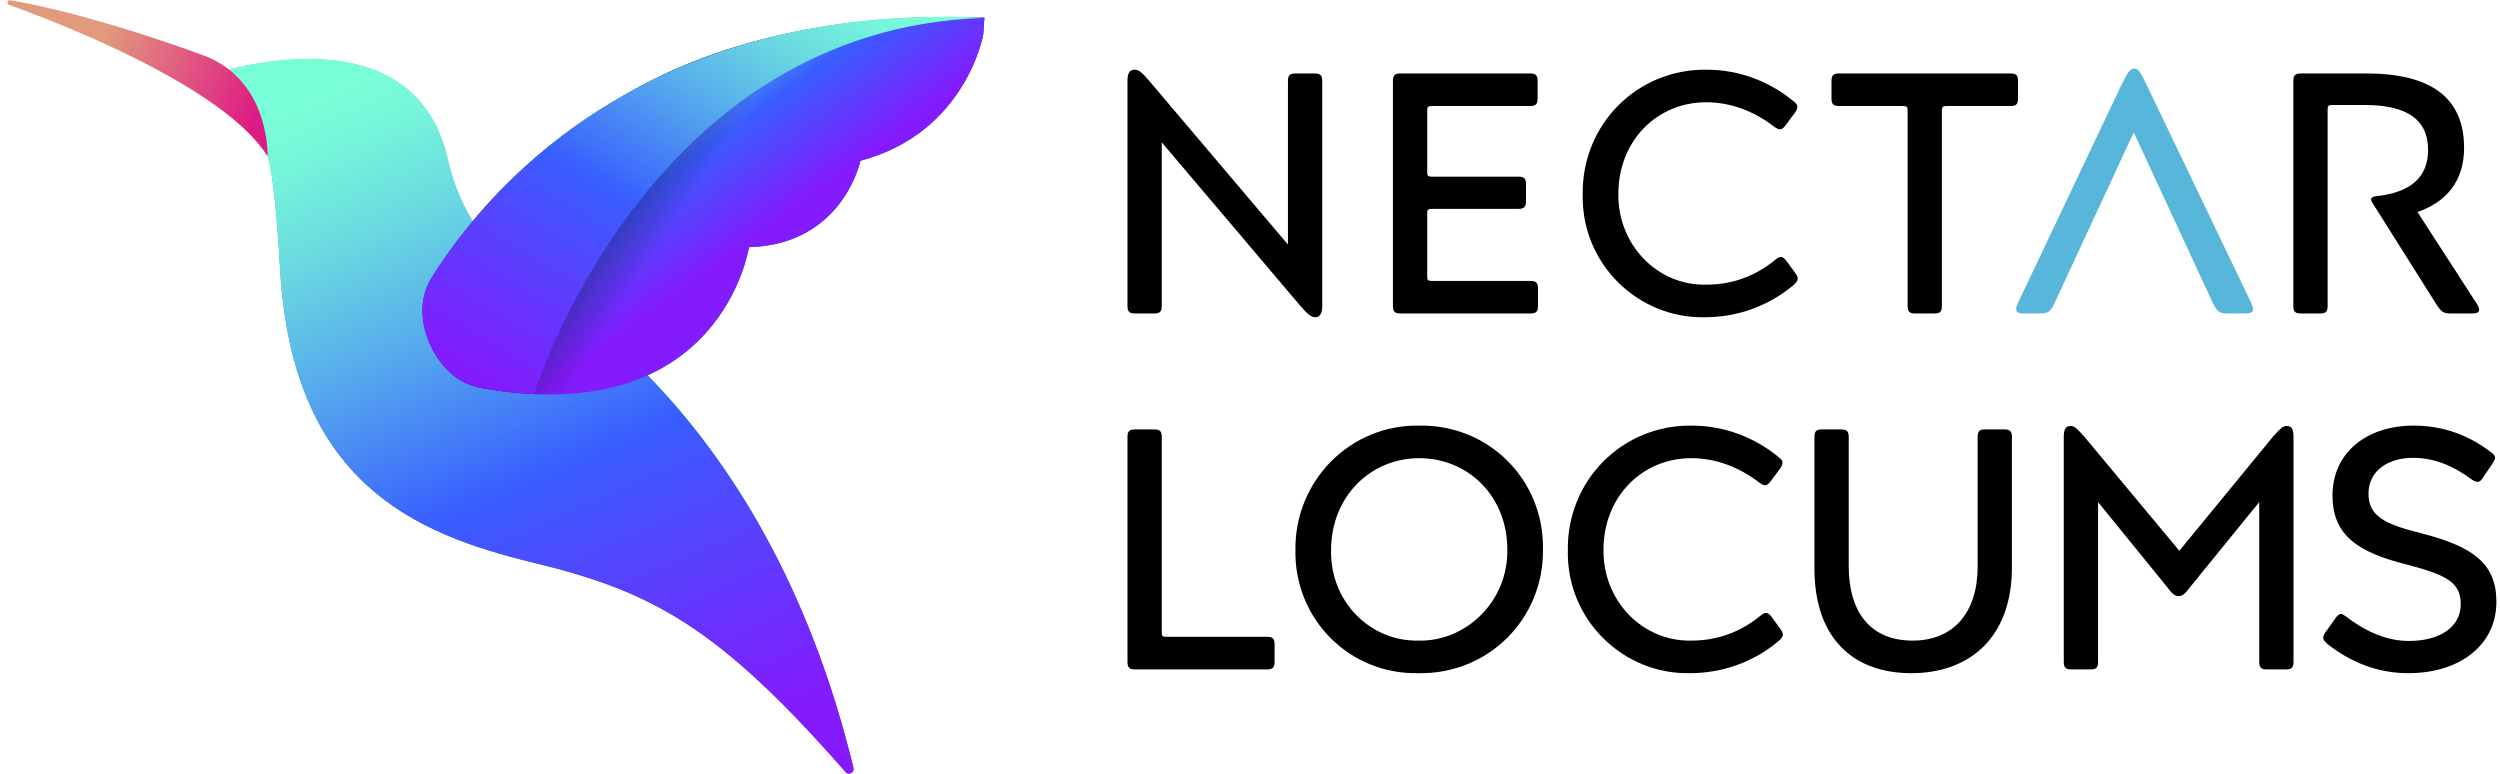
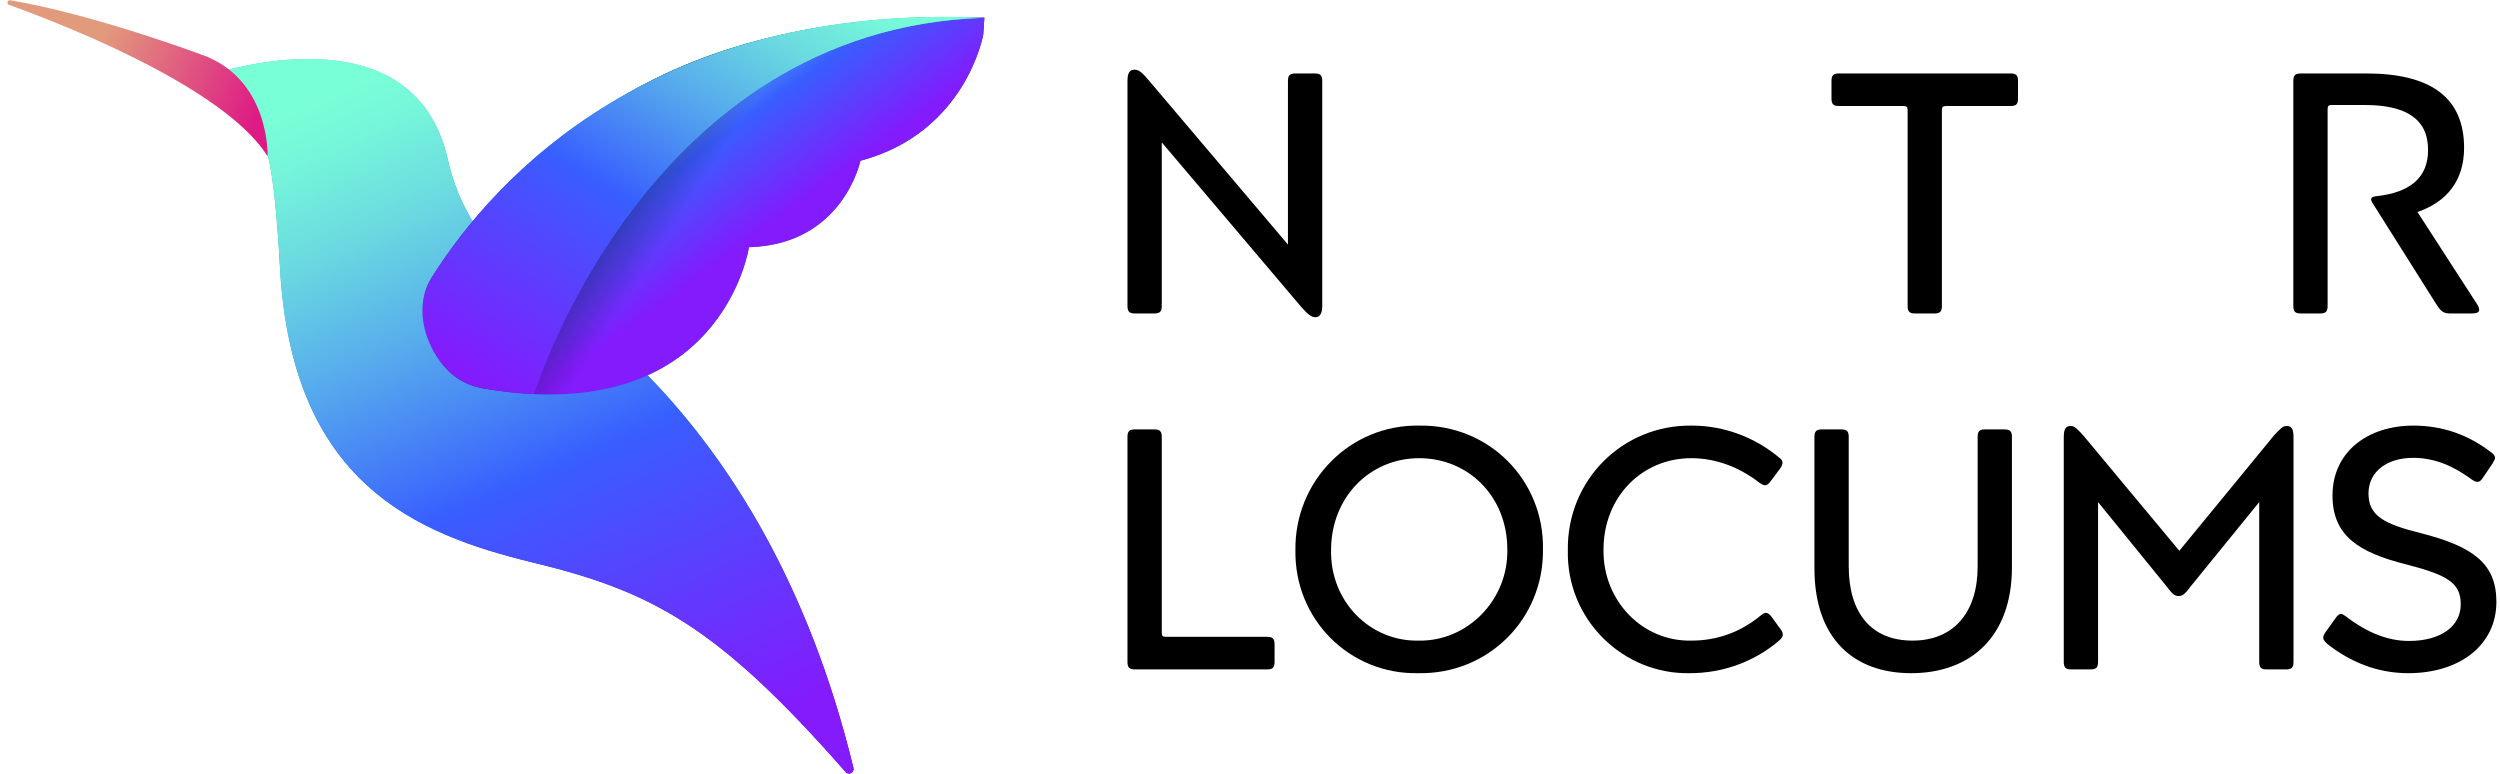
<svg xmlns="http://www.w3.org/2000/svg" width="168" height="52" viewBox="0 0 168 52" fill="none">
  <path d="M57.351 51.604C57.427 51.923 57.023 52.125 56.818 51.872C48.243 42.085 43.809 39.737 35.838 37.807C27.867 35.877 19.622 32.43 18.816 18.018C18.01 3.606 16.626 11.716 13.915 5.1C13.915 5.1 26.51 0.646 29.7 9.386C29.762 9.556 29.825 9.731 29.88 9.911C29.963 10.175 30.034 10.449 30.098 10.738C30.799 13.882 32.564 16.67 35.159 18.531C35.38 18.69 35.605 18.845 35.838 18.989C37.889 20.27 40.341 22.085 42.883 24.587C42.888 24.591 42.893 24.595 42.898 24.599C43.143 24.838 43.389 25.085 43.636 25.342C43.693 25.403 43.751 25.46 43.809 25.521C48.965 30.905 54.331 39.167 57.351 51.604Z" fill="url(#paint0_linear_503_454)" />
  <path d="M57.351 51.604C57.427 51.923 57.023 52.125 56.818 51.872C48.243 42.085 43.809 39.737 35.838 37.807C27.867 35.877 19.622 32.43 18.816 18.018C18.01 3.606 16.626 11.716 13.915 5.1C13.915 5.1 26.51 0.646 29.7 9.386C29.762 9.556 29.825 9.731 29.88 9.911C29.963 10.175 30.034 10.449 30.098 10.738C30.799 13.882 32.564 16.67 35.159 18.531C35.38 18.69 35.605 18.845 35.838 18.989C37.889 20.27 40.341 22.085 42.883 24.587C42.888 24.591 42.893 24.595 42.898 24.599C43.143 24.838 43.389 25.085 43.636 25.342C43.693 25.403 43.751 25.46 43.809 25.521C48.965 30.905 54.331 39.167 57.351 51.604Z" fill="url(#paint1_linear_503_454)" />
  <path d="M29.467 19.331C33.968 12.143 42.244 0.478 66.15 1.185L66.073 2.325C66.073 2.325 64.918 8.917 57.82 10.804C57.82 10.804 56.65 16.439 50.332 16.611C50.332 16.611 48.491 28.886 32.467 26.1C29.352 25.559 27.789 22.011 29.467 19.331Z" fill="url(#paint2_linear_503_454)" />
  <path d="M29.467 19.331C33.968 12.143 42.244 0.478 66.15 1.185L66.073 2.325C66.073 2.325 64.918 8.917 57.82 10.804C57.82 10.804 56.65 16.439 50.332 16.611C50.332 16.611 48.491 28.886 32.467 26.1C29.352 25.559 27.789 22.011 29.467 19.331Z" fill="url(#paint3_linear_503_454)" />
  <path d="M29.467 19.331C33.968 12.143 42.244 0.478 66.15 1.185L66.073 2.325C66.073 2.325 64.918 8.917 57.82 10.804C57.82 10.804 56.65 16.439 50.332 16.611C50.332 16.611 48.491 28.886 32.467 26.1C29.352 25.559 27.789 22.011 29.467 19.331Z" fill="url(#paint4_linear_503_454)" />
-   <path d="M66.115 1.196C43.362 1.937 35.906 26.485 35.906 26.485C35.906 26.485 32.19 26.257 31.373 25.756C29.38 25.019 27.326 21.341 29.007 18.658C33.315 11.78 44.162 0.197 66.115 1.196Z" fill="url(#paint5_linear_503_454)" />
+   <path d="M66.115 1.196C43.362 1.937 35.906 26.485 35.906 26.485C29.38 25.019 27.326 21.341 29.007 18.658C33.315 11.78 44.162 0.197 66.115 1.196Z" fill="url(#paint5_linear_503_454)" />
  <path d="M66.115 1.196C43.362 1.937 35.906 26.485 35.906 26.485C35.906 26.485 32.19 26.257 31.373 25.756C29.38 25.019 27.326 21.341 29.007 18.658C33.315 11.78 44.162 0.197 66.115 1.196Z" fill="url(#paint6_linear_503_454)" />
  <path d="M17.984 10.505C17.673 10.009 17.27 9.521 16.802 9.036C14.334 6.519 9.93 4.215 6.134 2.536C3.911 1.558 1.898 0.792 0.603 0.322C0.424 0.259 0.496 -0.015 0.684 0.017C6.224 0.942 13.46 3.643 13.46 3.643C18.169 5.237 17.984 10.505 17.984 10.505Z" fill="url(#paint7_linear_503_454)" />
  <path d="M157.32 41.252C157.389 41.252 157.504 41.321 157.665 41.436C159.071 42.519 160.477 43.072 161.882 43.072C164.002 43.072 165.362 42.104 165.362 40.606C165.362 39.178 164.486 38.648 161.721 37.933C158.495 37.127 156.744 35.998 156.744 33.302C156.744 30.375 159.094 28.601 162.182 28.601C164.117 28.601 165.869 29.2 167.436 30.421C167.597 30.537 167.666 30.652 167.666 30.767C167.666 30.859 167.597 30.974 167.505 31.136L166.836 32.127C166.721 32.311 166.606 32.38 166.491 32.38C166.376 32.38 166.26 32.334 166.099 32.219C164.878 31.32 163.61 30.767 162.159 30.767C160.408 30.767 159.163 31.689 159.163 33.163C159.163 34.661 160.2 35.214 162.712 35.836C166.214 36.735 167.758 37.887 167.758 40.445C167.758 43.348 165.293 45.238 161.836 45.238C159.739 45.238 157.919 44.477 156.375 43.256C156.214 43.095 156.122 42.98 156.122 42.864C156.122 42.749 156.168 42.634 156.283 42.473L156.974 41.505C157.089 41.344 157.205 41.252 157.32 41.252Z" fill="black" />
  <path d="M140.99 44.478C140.99 44.87 140.851 44.985 140.483 44.985H139.192C138.824 44.985 138.685 44.87 138.685 44.478V29.385C138.685 28.855 138.801 28.625 139.146 28.625C139.4 28.625 139.584 28.809 140.022 29.293L146.451 37.012L152.787 29.293C153.271 28.763 153.41 28.625 153.663 28.625C154.009 28.625 154.124 28.855 154.124 29.385V44.478C154.124 44.87 153.986 44.985 153.617 44.985H152.327C151.958 44.985 151.82 44.87 151.82 44.478V33.74L147.211 39.408C146.819 39.938 146.658 40.054 146.405 40.054C146.151 40.054 145.99 39.938 145.598 39.408L140.99 33.74V44.478Z" fill="black" />
  <path d="M128.428 45.238C124.603 45.238 121.93 42.957 121.93 38.187V29.361C121.93 28.97 122.068 28.855 122.437 28.855H123.704C124.096 28.855 124.234 28.97 124.234 29.361V38.048C124.234 41.205 125.755 43.049 128.52 43.049C131.285 43.049 132.898 41.159 132.898 38.072V29.361C132.898 28.97 133.036 28.855 133.382 28.855H134.672C135.064 28.855 135.202 28.97 135.202 29.361V38.118C135.202 42.818 132.391 45.238 128.428 45.238Z" fill="black" />
  <path d="M118.285 41.39C118.446 41.251 118.585 41.182 118.677 41.182C118.792 41.182 118.93 41.297 119.022 41.413L119.691 42.334C119.76 42.427 119.806 42.542 119.806 42.657C119.806 42.772 119.714 42.91 119.529 43.072C117.893 44.454 115.796 45.238 113.561 45.238C109.091 45.33 105.266 41.666 105.358 36.989C105.289 32.265 109.045 28.532 113.699 28.601C115.912 28.601 117.985 29.431 119.552 30.744C119.714 30.859 119.783 30.974 119.783 31.09C119.783 31.205 119.737 31.32 119.644 31.458L118.976 32.357C118.861 32.518 118.723 32.611 118.608 32.611C118.515 32.611 118.377 32.541 118.216 32.426C116.902 31.412 115.336 30.79 113.653 30.79C110.358 30.79 107.755 33.371 107.755 36.943C107.708 40.353 110.358 43.118 113.653 43.049C115.382 43.049 116.925 42.496 118.285 41.39Z" fill="black" />
  <path d="M95.393 28.601C100.048 28.532 103.757 32.242 103.688 36.897C103.757 41.574 100.024 45.33 95.301 45.238C90.692 45.33 86.982 41.62 87.052 36.989C86.982 32.311 90.738 28.509 95.393 28.601ZM95.324 43.049C98.573 43.118 101.361 40.353 101.292 36.92C101.292 33.348 98.665 30.79 95.37 30.79C92.075 30.79 89.448 33.394 89.448 36.966C89.379 40.422 92.075 43.118 95.324 43.049Z" fill="black" />
  <path d="M78.347 42.795H85.145C85.513 42.795 85.652 42.91 85.652 43.302V44.477C85.652 44.869 85.513 44.984 85.145 44.984H76.273C75.905 44.984 75.766 44.869 75.766 44.477V29.361C75.766 28.97 75.905 28.855 76.273 28.855H77.564C77.932 28.855 78.071 28.97 78.071 29.361V42.542C78.071 42.726 78.14 42.795 78.347 42.795Z" fill="black" />
  <path d="M155.909 21.066H154.619C154.25 21.066 154.112 20.951 154.112 20.559V5.443C154.112 5.051 154.25 4.936 154.619 4.936H159.02C163.398 4.936 165.587 6.595 165.587 9.936C165.587 12.148 164.412 13.577 162.453 14.245L166.416 20.375C166.532 20.536 166.601 20.697 166.601 20.812C166.601 20.997 166.439 21.066 166.094 21.066H164.734C164.204 21.066 164.066 20.974 163.72 20.444L159.48 13.715C159.388 13.6 159.342 13.485 159.342 13.393C159.342 13.277 159.457 13.208 159.688 13.185C162.015 12.932 163.167 11.895 163.167 10.075C163.167 7.978 161.67 7.056 158.904 7.056H156.692C156.485 7.056 156.416 7.125 156.416 7.332V20.559C156.416 20.951 156.278 21.066 155.909 21.066Z" fill="black" />
-   <path d="M138.063 20.374C137.81 20.927 137.625 21.066 137.141 21.066H135.943C135.644 21.066 135.482 20.974 135.482 20.766C135.482 20.697 135.529 20.559 135.598 20.374L142.533 5.765C142.994 4.821 143.133 4.613 143.432 4.613C143.709 4.613 143.824 4.821 144.285 5.765L151.29 20.374C151.359 20.559 151.405 20.697 151.405 20.766C151.405 20.974 151.244 21.066 150.921 21.066H149.631C149.147 21.066 148.985 20.927 148.709 20.374L143.386 8.899L138.063 20.374Z" fill="#58B6DB" />
  <path d="M135.104 7.125H130.772C130.565 7.125 130.496 7.194 130.496 7.379V20.559C130.496 20.951 130.358 21.066 129.989 21.066H128.699C128.33 21.066 128.192 20.951 128.192 20.559V7.379C128.192 7.194 128.123 7.125 127.915 7.125H123.583C123.214 7.125 123.076 7.01 123.076 6.618V5.443C123.076 5.051 123.214 4.936 123.583 4.936H135.104C135.473 4.936 135.611 5.051 135.611 5.443V6.618C135.611 7.01 135.473 7.125 135.104 7.125Z" fill="black" />
-   <path d="M119.284 17.471C119.445 17.333 119.584 17.264 119.676 17.264C119.791 17.264 119.929 17.379 120.021 17.494L120.69 18.416C120.759 18.508 120.805 18.623 120.805 18.739C120.805 18.854 120.713 18.992 120.528 19.153C118.892 20.536 116.795 21.319 114.56 21.319C110.09 21.412 106.265 17.748 106.357 13.07C106.288 8.346 110.044 4.613 114.699 4.683C116.911 4.683 118.984 5.512 120.551 6.826C120.713 6.941 120.782 7.056 120.782 7.171C120.782 7.286 120.736 7.402 120.644 7.54L119.975 8.439C119.86 8.6 119.722 8.692 119.607 8.692C119.514 8.692 119.376 8.623 119.215 8.508C117.901 7.494 116.335 6.872 114.652 6.872C111.357 6.872 108.754 9.452 108.754 13.024C108.707 16.434 111.357 19.199 114.652 19.13C116.381 19.13 117.924 18.577 119.284 17.471Z" fill="black" />
-   <path d="M103.352 19.384V20.559C103.352 20.951 103.213 21.066 102.845 21.066H94.111C93.743 21.066 93.605 20.951 93.605 20.559V5.443C93.605 5.051 93.743 4.936 94.111 4.936H102.822C103.19 4.936 103.328 5.051 103.328 5.443V6.618C103.328 7.01 103.19 7.125 102.822 7.125H96.185C95.978 7.125 95.909 7.194 95.909 7.379V11.595C95.909 11.803 95.978 11.872 96.185 11.872H102.038C102.407 11.872 102.545 11.987 102.545 12.379V13.531C102.545 13.9 102.407 14.038 102.038 14.038H96.185C95.978 14.038 95.909 14.107 95.909 14.291V18.623C95.909 18.808 95.978 18.877 96.185 18.877H102.845C103.213 18.877 103.352 18.992 103.352 19.384Z" fill="black" />
  <path d="M87.057 4.936H88.348C88.716 4.936 88.855 5.051 88.855 5.443V20.558C88.855 21.065 88.693 21.319 88.394 21.319C88.14 21.319 87.91 21.158 87.426 20.605L78.071 9.567V20.558C78.071 20.95 77.932 21.065 77.564 21.065H76.273C75.905 21.065 75.766 20.95 75.766 20.558V5.443C75.766 4.913 75.905 4.682 76.25 4.682C76.504 4.682 76.734 4.843 77.195 5.396L86.55 16.434V5.443C86.55 5.051 86.689 4.936 87.057 4.936Z" fill="black" />
  <defs>
    <linearGradient id="paint0_linear_503_454" x1="35.638" y1="3.965" x2="35.638" y2="51.986" gradientUnits="userSpaceOnUse">
      <stop stop-color="#4BCDA7" />
      <stop offset="0.3" stop-color="#2BACCC" />
      <stop offset="0.6" stop-color="#016EDA" />
      <stop offset="0.845" stop-color="#7500FF" />
    </linearGradient>
    <linearGradient id="paint1_linear_503_454" x1="27.422" y1="3.965" x2="47.765" y2="49.947" gradientUnits="userSpaceOnUse">
      <stop stop-color="#79FFD7" />
      <stop offset="0.07" stop-color="#75F5DA" />
      <stop offset="0.192" stop-color="#6AD9E0" />
      <stop offset="0.349" stop-color="#57ACEC" />
      <stop offset="0.535" stop-color="#3E6EFB" />
      <stop offset="0.579" stop-color="#385EFF" />
      <stop offset="1" stop-color="#831BFD" />
    </linearGradient>
    <linearGradient id="paint2_linear_503_454" x1="32.561" y1="25.936" x2="66.15" y2="2.45" gradientUnits="userSpaceOnUse">
      <stop stop-color="#2BABCB" />
      <stop offset="0.75" stop-color="#016EDA" />
      <stop offset="1" stop-color="#5500BA" />
    </linearGradient>
    <linearGradient id="paint3_linear_503_454" x1="41.066" y1="3.054" x2="50.541" y2="16.025" gradientUnits="userSpaceOnUse">
      <stop stop-color="#79FFD7" />
      <stop offset="0.07" stop-color="#75F5DA" />
      <stop offset="0.192" stop-color="#6AD9E0" />
      <stop offset="0.349" stop-color="#57ACEC" />
      <stop offset="0.535" stop-color="#3E6EFB" />
      <stop offset="0.579" stop-color="#385EFF" />
      <stop offset="1" stop-color="#831BFD" />
    </linearGradient>
    <linearGradient id="paint4_linear_503_454" x1="52.653" y1="16.599" x2="40.97" y2="9.123" gradientUnits="userSpaceOnUse">
      <stop offset="0.502" stop-color="#17032E" stop-opacity="0" />
      <stop offset="1" stop-color="#17032E" stop-opacity="0.7" />
    </linearGradient>
    <linearGradient id="paint5_linear_503_454" x1="55.528" y1="1.327" x2="29.97" y2="24.296" gradientUnits="userSpaceOnUse">
      <stop stop-color="#4BCDA7" />
      <stop offset="0.3" stop-color="#2BABCB" />
      <stop offset="0.6" stop-color="#016EDA" />
      <stop offset="0.95" stop-color="#5500BA" />
    </linearGradient>
    <linearGradient id="paint6_linear_503_454" x1="50.331" y1="-6.496" x2="31.459" y2="24.969" gradientUnits="userSpaceOnUse">
      <stop stop-color="#79FFD7" />
      <stop offset="0.07" stop-color="#75F5DA" />
      <stop offset="0.192" stop-color="#6AD9E0" />
      <stop offset="0.349" stop-color="#57ACEC" />
      <stop offset="0.535" stop-color="#3E6EFB" />
      <stop offset="0.579" stop-color="#385EFF" />
      <stop offset="1" stop-color="#831BFD" />
    </linearGradient>
    <linearGradient id="paint7_linear_503_454" x1="-0.6" y1="0.601" x2="17.225" y2="7.664" gradientUnits="userSpaceOnUse">
      <stop offset="0.399" stop-color="#E29A7C" />
      <stop offset="1" stop-color="#DE1B85" />
    </linearGradient>
  </defs>
</svg>